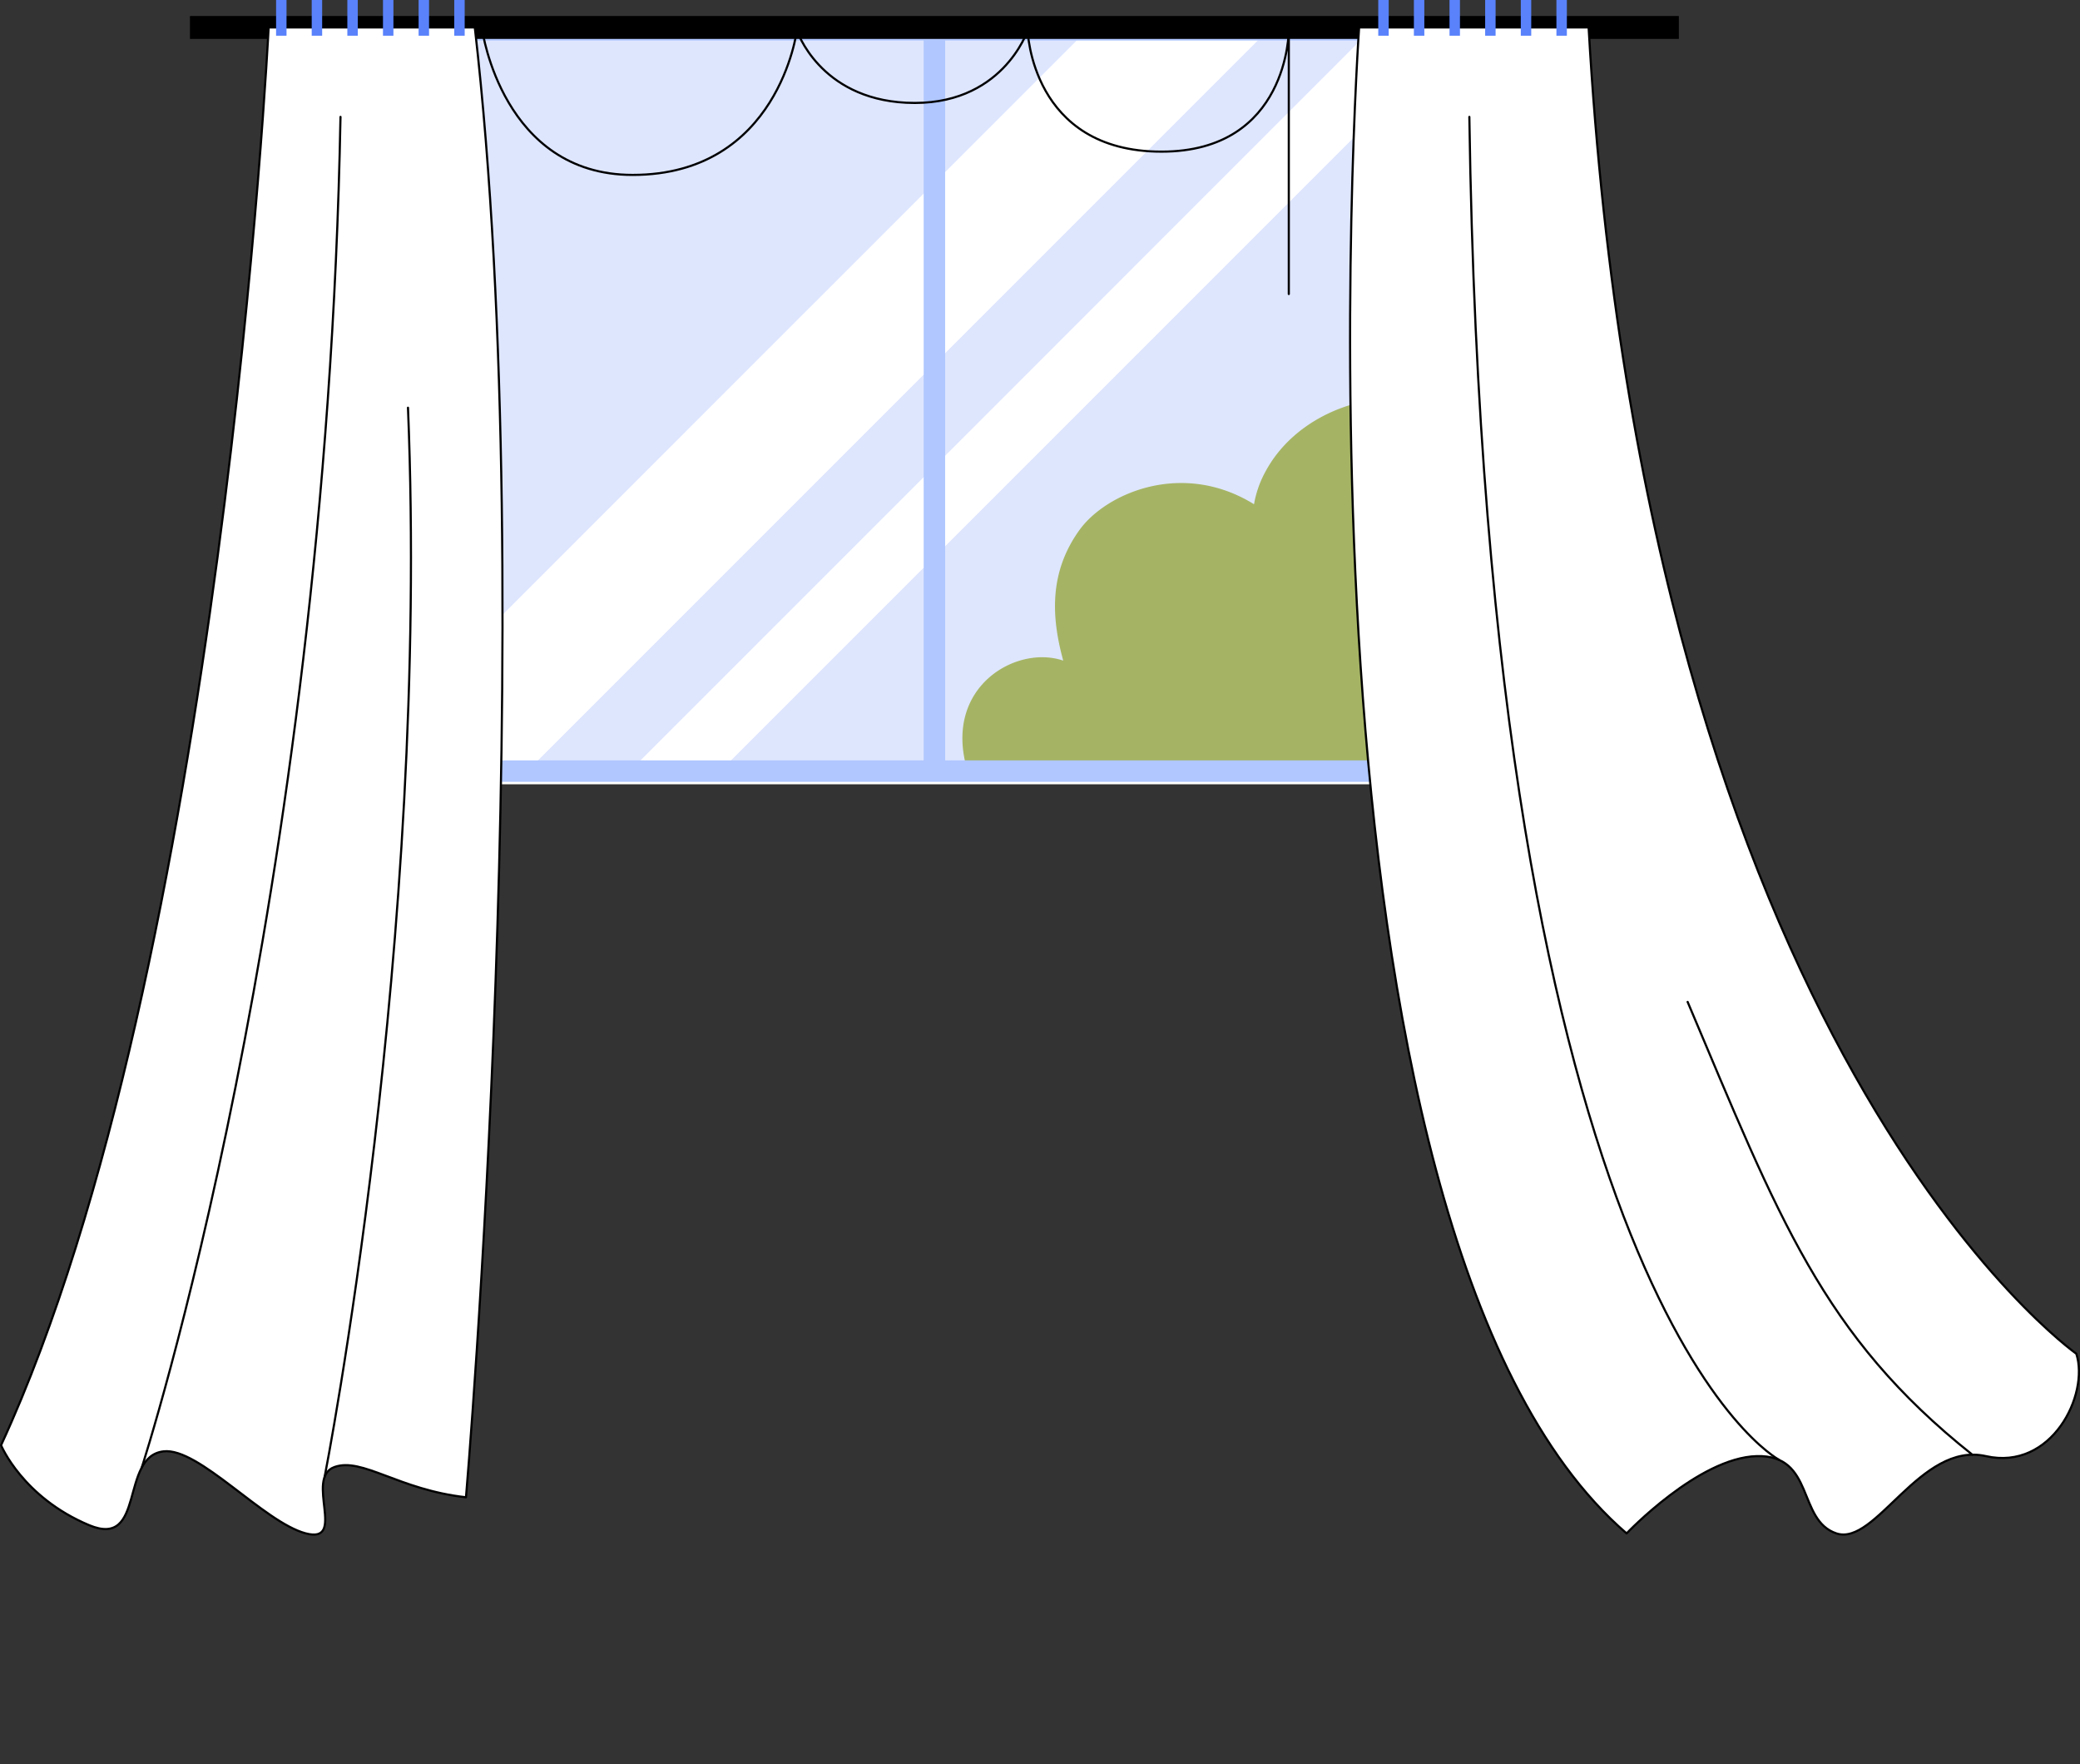
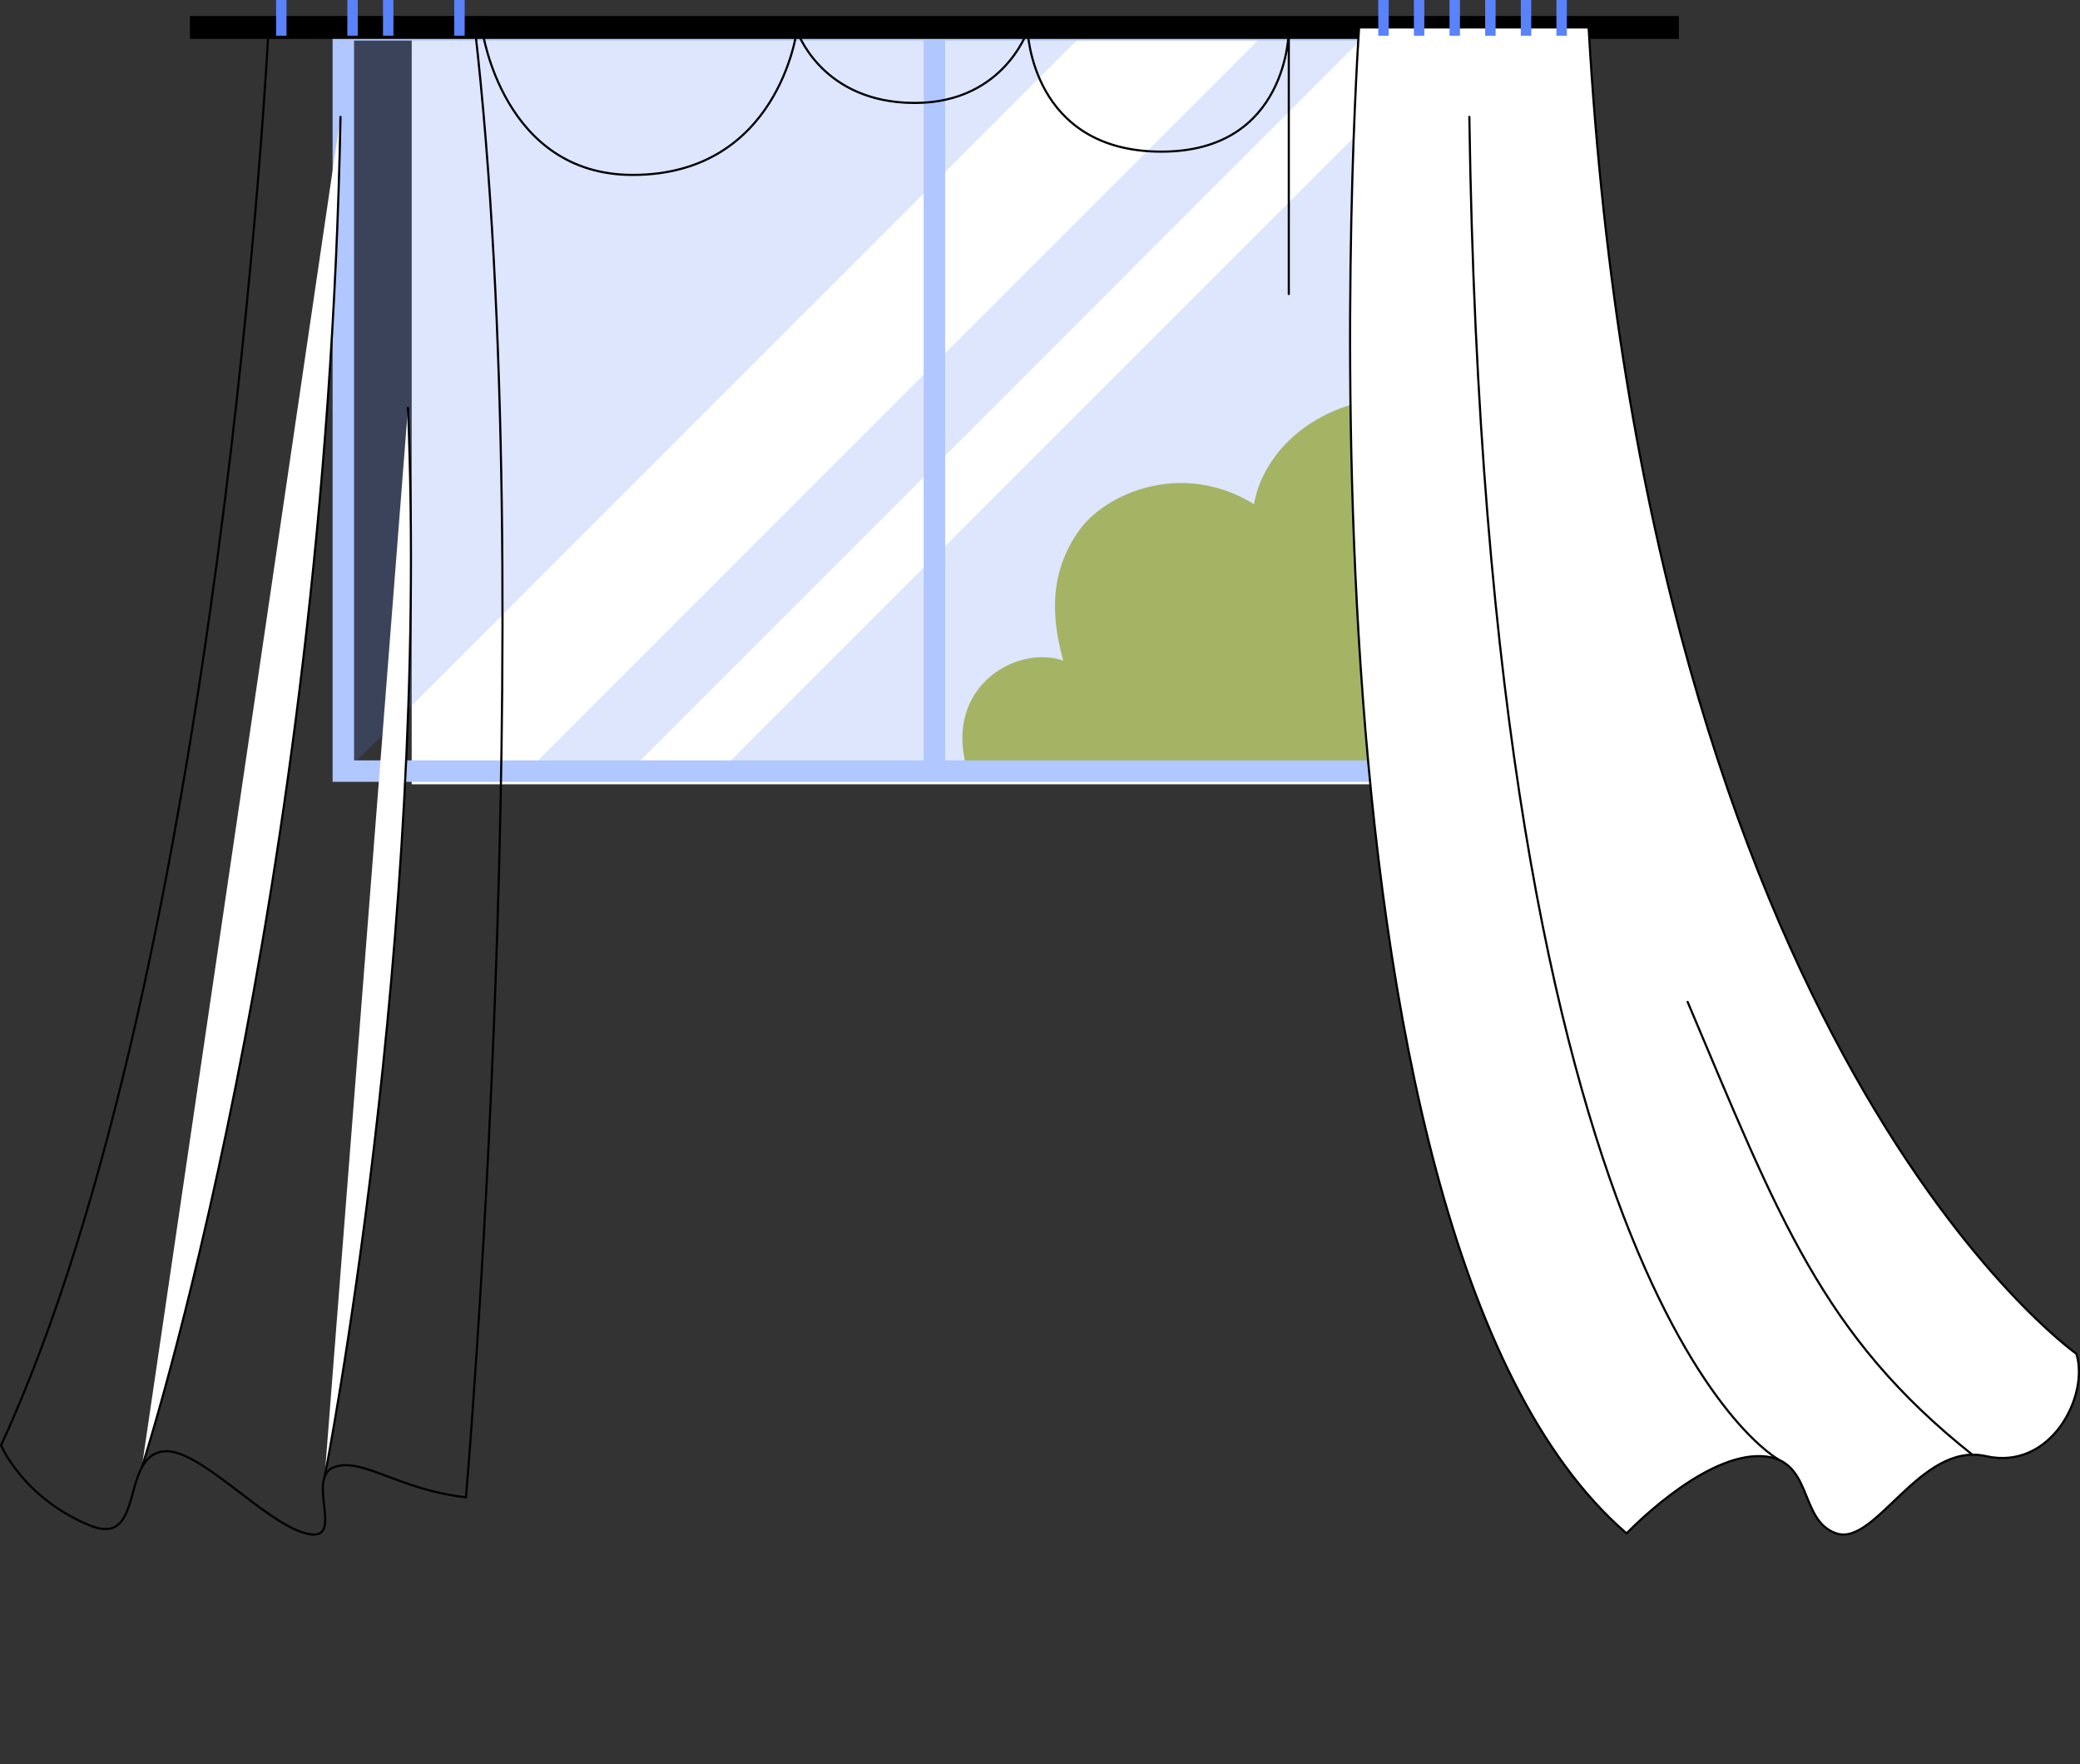
<svg xmlns="http://www.w3.org/2000/svg" width="485.004" height="411.356" viewBox="0 0 485.004 411.356">
  <rect x="0" y="0" width="485.004" height="411.356" fill="#333333" stroke="none" />
  <defs>
    <clipPath id="clip-path">
      <rect id="Rectangle_20475" data-name="Rectangle 20475" width="485.004" height="411.356" fill="none" />
    </clipPath>
    <clipPath id="clip-path-3">
      <rect id="Rectangle_20457" data-name="Rectangle 20457" width="173.49" height="172.83" transform="translate(80.06 6.961)" fill="none" />
    </clipPath>
    <clipPath id="clip-path-4">
      <rect id="Rectangle_20458" data-name="Rectangle 20458" width="196.73" height="172.83" transform="translate(122.94 6.961)" fill="none" />
    </clipPath>
    <clipPath id="clip-path-5">
      <rect id="Rectangle_20459" data-name="Rectangle 20459" width="187.76" height="172.83" transform="translate(167.95 6.961)" fill="none" />
    </clipPath>
  </defs>
  <g id="Group_32651" data-name="Group 32651" transform="translate(-1019 -151.143)">
    <rect id="Rectangle_20476" data-name="Rectangle 20476" width="245" height="175" transform="translate(1115 159)" fill="#fff" />
    <g id="Group_32650" data-name="Group 32650" transform="translate(1019 151.143)">
      <g id="Group_32649" data-name="Group 32649" clip-path="url(#clip-path)">
        <g id="Group_32648" data-name="Group 32648">
          <g id="Group_32647" data-name="Group 32647" clip-path="url(#clip-path)">
            <path id="Path_584827" data-name="Path 584827" d="M335.155,94.029v86.55l-109.6-1.03c-5.75-19.27,11.357-29.307,22.365-25.52-2.8-10.18-3.315-20.635,3.81-30.49,6.182-8.55,23.99-16.314,40.68-5.97a24.334,24.334,0,0,1,2.67-7.63c6.02-11.21,19.21-17.6,31.92-17.09a39.865,39.865,0,0,1,8.15,1.18" fill="#b8c13e" />
            <g id="Group_32640" data-name="Group 32640" opacity="0.2">
              <g id="Group_32639" data-name="Group 32639">
                <g id="Group_32638" data-name="Group 32638" clip-path="url(#clip-path-3)">
                  <path id="Path_584828" data-name="Path 584828" d="M253.55,6.961,80.73,179.791h-.67V6.961Z" fill="#5982fb" />
                </g>
              </g>
            </g>
            <g id="Group_32643" data-name="Group 32643" opacity="0.2">
              <g id="Group_32642" data-name="Group 32642">
                <g id="Group_32641" data-name="Group 32641" clip-path="url(#clip-path-4)">
                  <path id="Path_584829" data-name="Path 584829" d="M319.67,6.961,146.85,179.791H122.94L295.77,6.961Z" fill="#5982fb" />
                </g>
              </g>
            </g>
            <g id="Group_32646" data-name="Group 32646" opacity="0.2">
              <g id="Group_32645" data-name="Group 32645">
                <g id="Group_32644" data-name="Group 32644" clip-path="url(#clip-path-5)">
-                   <path id="Path_584830" data-name="Path 584830" d="M355.71,6.961v172.83H167.95L340.78,6.961Z" fill="#5982fb" />
+                   <path id="Path_584830" data-name="Path 584830" d="M355.71,6.961v172.83H167.95L340.78,6.961" fill="#5982fb" />
                </g>
              </g>
            </g>
            <rect id="Rectangle_20460" data-name="Rectangle 20460" width="275.651" height="172.826" transform="translate(80.055 6.96)" fill="none" stroke="#b0c7ff" stroke-width="5" />
            <line id="Line_207" data-name="Line 207" y2="173.384" transform="translate(217.88 6.402)" fill="none" stroke="#b0c7ff" stroke-width="5" />
            <rect id="Rectangle_20461" data-name="Rectangle 20461" width="347.179" height="5.337" transform="translate(44.291 3.734)" />
            <path id="Path_584831" data-name="Path 584831" d="M370.426,6.4c13.64,238.893,113.725,309.233,113.725,309.233,3.064,9.584-5.78,27.332-21.1,23.869s-25.66,21.08-34.851,18.016-4.979-18.383-18.575-18.016-30.339,18.016-30.339,18.016C297.055,286.669,316.913,6.4,316.913,6.4Z" fill="#fff" />
            <path id="Path_584832" data-name="Path 584832" d="M370.426,6.4c13.64,238.893,113.725,309.233,113.725,309.233,3.064,9.584-5.78,27.332-21.1,23.869s-25.66,21.08-34.851,18.016-4.979-18.383-18.575-18.016-30.339,18.016-30.339,18.016C297.055,286.669,316.913,6.4,316.913,6.4Z" fill="none" stroke="#000" stroke-linecap="round" stroke-linejoin="round" stroke-width="0.5" />
            <path id="Path_584833" data-name="Path 584833" d="M414.806,340.341S346.613,304.4,342.616,27.254" fill="none" stroke="#000" stroke-linecap="round" stroke-linejoin="round" stroke-width="0.5" />
            <path id="Path_584834" data-name="Path 584834" d="M393.513,233.6c21.293,50.34,31.413,77.79,66.387,105.57" fill="none" stroke="#000" stroke-linecap="round" stroke-linejoin="round" stroke-width="0.5" />
-             <path id="Path_584835" data-name="Path 584835" d="M62.642,6.4S51.664,225.531.25,336.965c0,0,5.009,12.131,20.52,18.628,13.252,5.551,7.086-15.958,17.34-17.2,8.214-.994,23.378,16.508,33.147,19.11s-.275-12.908,6.7-15.448c6.477-2.358,15,5.3,30.7,7.039,0,0,17.71-206.451,2.057-342.694Z" fill="#fff" />
            <path id="Path_584836" data-name="Path 584836" d="M62.642,6.4S51.664,225.531.25,336.965c0,0,5.009,12.131,20.52,18.628,13.252,5.551,7.086-15.958,17.34-17.2,8.214-.994,23.378,16.508,33.147,19.11s-.275-12.908,6.7-15.448c6.477-2.358,15,5.3,30.7,7.039,0,0,17.71-206.451,2.057-342.694Z" fill="none" stroke="#000" stroke-linecap="round" stroke-linejoin="round" stroke-width="0.5" />
            <path id="Path_584837" data-name="Path 584837" d="M33.052,342.173S75.977,210.191,79.395,27.253" fill="#fff" />
            <path id="Path_584838" data-name="Path 584838" d="M33.052,342.173S75.977,210.191,79.395,27.253" fill="none" stroke="#000" stroke-linecap="round" stroke-linejoin="round" stroke-width="0.5" />
            <path id="Path_584839" data-name="Path 584839" d="M75.691,344.369s24.531-124.655,19.441-249.31" fill="#fff" />
            <path id="Path_584840" data-name="Path 584840" d="M75.691,344.369s24.531-124.655,19.441-249.31" fill="none" stroke="#000" stroke-linecap="round" stroke-linejoin="round" stroke-width="0.5" />
            <rect id="Rectangle_20462" data-name="Rectangle 20462" width="2.434" height="8.327" transform="translate(64.375)" fill="#5982fb" />
-             <rect id="Rectangle_20463" data-name="Rectangle 20463" width="2.434" height="8.327" transform="translate(72.684)" fill="#5982fb" />
            <rect id="Rectangle_20464" data-name="Rectangle 20464" width="2.434" height="8.327" transform="translate(80.993)" fill="#5982fb" />
            <rect id="Rectangle_20465" data-name="Rectangle 20465" width="2.434" height="8.327" transform="translate(89.302)" fill="#5982fb" />
-             <rect id="Rectangle_20466" data-name="Rectangle 20466" width="2.434" height="8.327" transform="translate(97.61)" fill="#5982fb" />
            <rect id="Rectangle_20467" data-name="Rectangle 20467" width="2.434" height="8.327" transform="translate(105.919)" fill="#5982fb" />
            <rect id="Rectangle_20468" data-name="Rectangle 20468" width="2.434" height="8.327" transform="translate(321.375)" fill="#5982fb" />
            <rect id="Rectangle_20469" data-name="Rectangle 20469" width="2.434" height="8.327" transform="translate(329.684)" fill="#5982fb" />
            <rect id="Rectangle_20470" data-name="Rectangle 20470" width="2.434" height="8.327" transform="translate(337.992)" fill="#5982fb" />
            <rect id="Rectangle_20471" data-name="Rectangle 20471" width="2.434" height="8.327" transform="translate(346.301)" fill="#5982fb" />
            <rect id="Rectangle_20472" data-name="Rectangle 20472" width="2.434" height="8.327" transform="translate(354.61)" fill="#5982fb" />
            <rect id="Rectangle_20473" data-name="Rectangle 20473" width="2.434" height="8.327" transform="translate(362.919)" fill="#5982fb" />
            <path id="Path_584841" data-name="Path 584841" d="M112.47,7.082s4.711,33.7,35.043,33.7c34.085,0,38.3-33.7,38.3-33.7s5.2,15.847,25.468,16.87c22.4,1.13,28.341-16.87,28.341-16.87s.816,28.275,31.216,28.275c29.678,0,29.678-28.275,29.678-28.275V68.55" fill="none" stroke="#000" stroke-linecap="round" stroke-linejoin="round" stroke-width="0.5" />
          </g>
        </g>
      </g>
    </g>
  </g>
</svg>